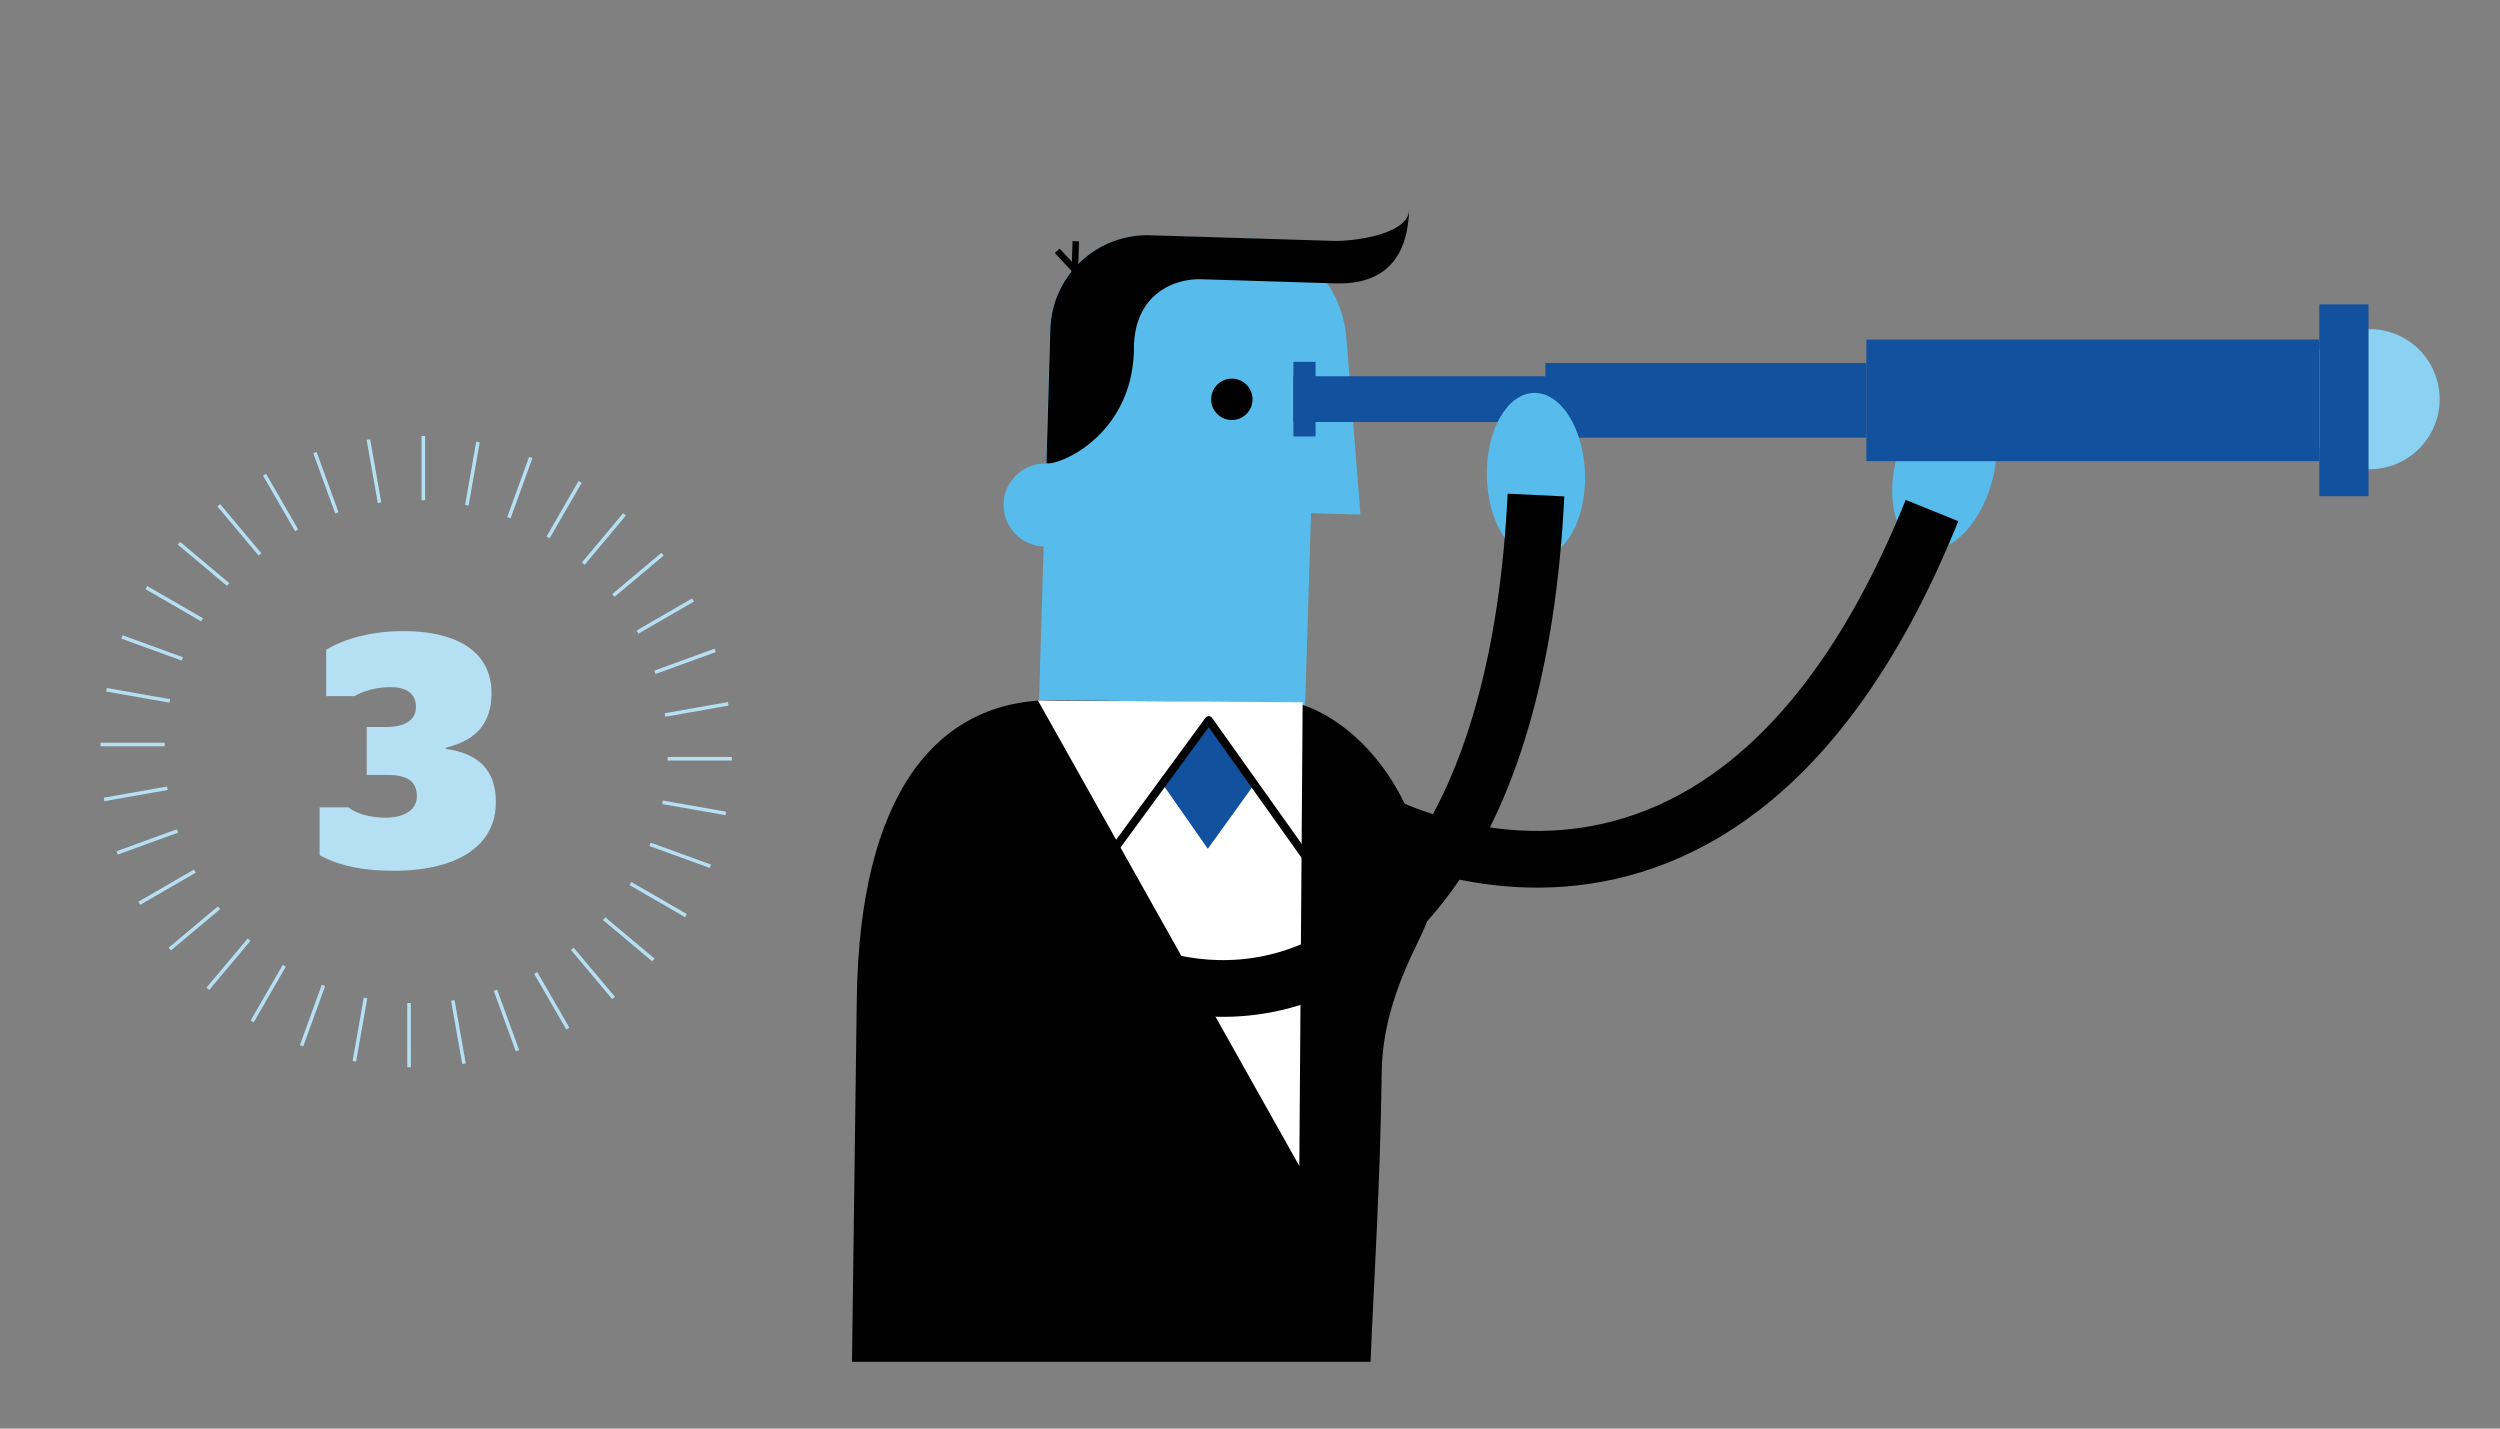
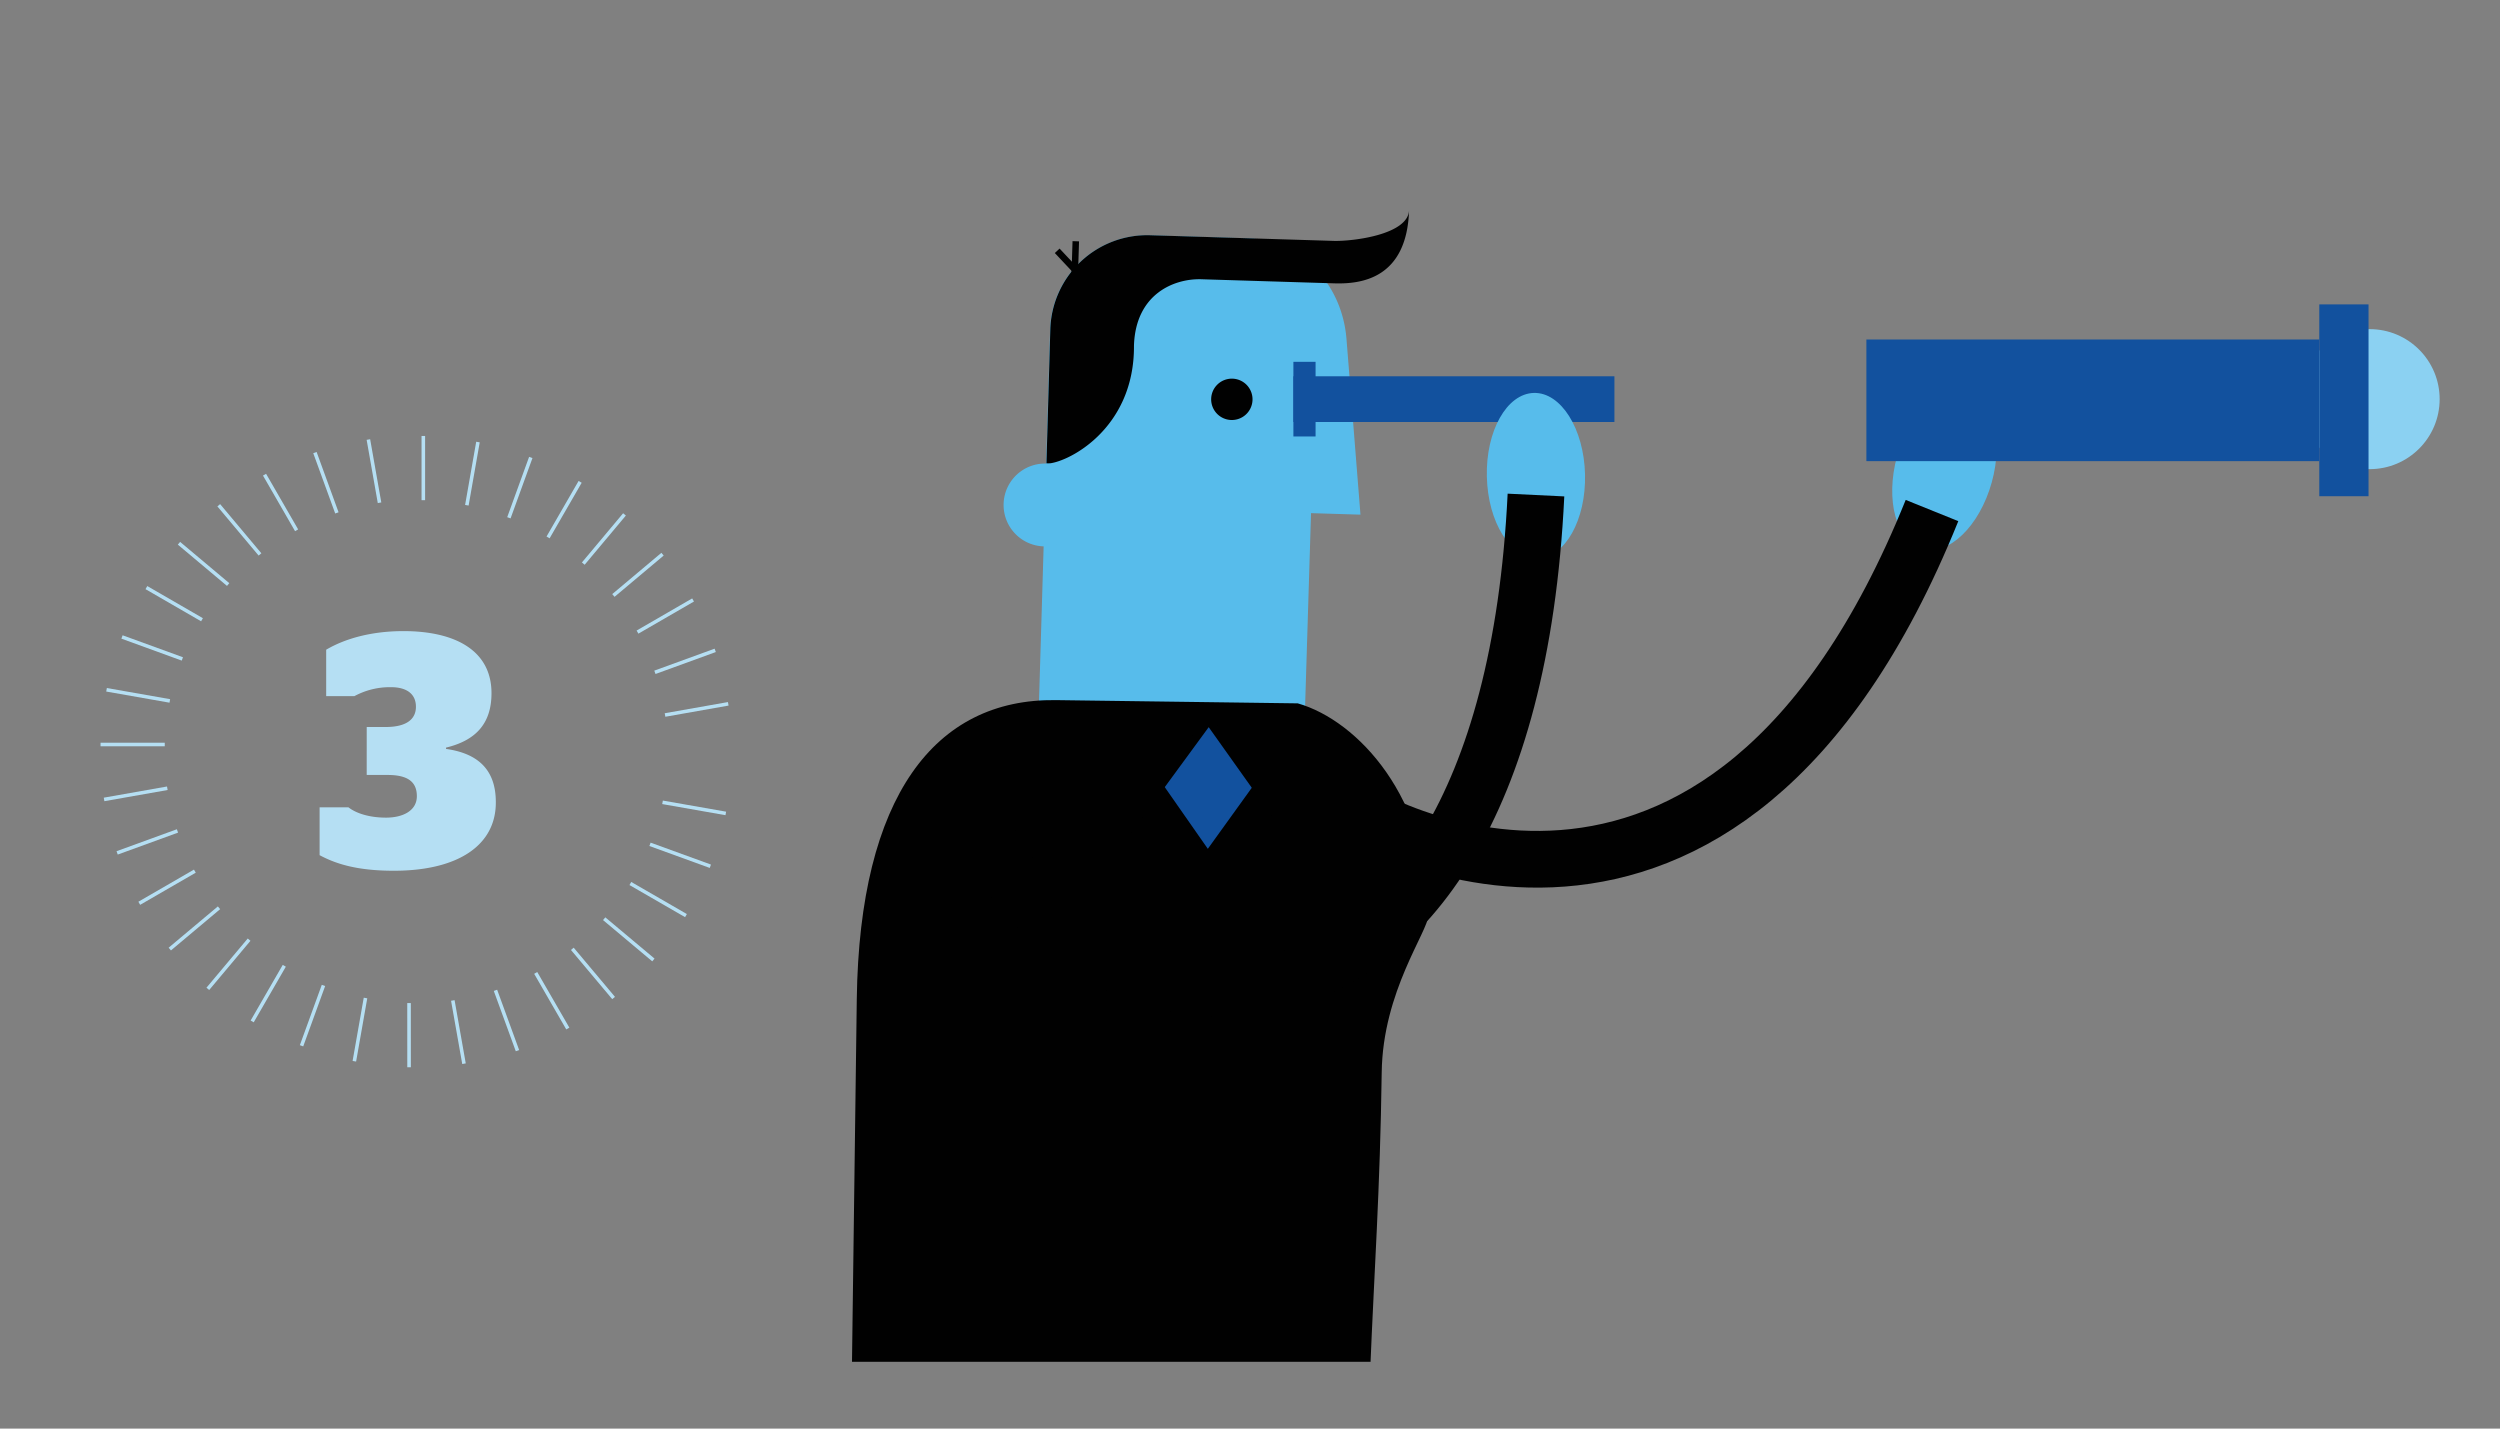
<svg xmlns="http://www.w3.org/2000/svg" id="Layer_1" data-name="Layer 1" viewBox="0 0 700 400" width="700" height="400">
  <rect x="0" y="0" width="700" height="400" fill="#808080" stroke="none" />
  <defs>
    <style>.cls-1,.cls-11,.cls-2,.cls-6{fill:none;}.cls-2{stroke:#b5dff3;}.cls-2,.cls-6{stroke-miterlimit:10;}.cls-3{fill:#b5dff3;}.cls-4{clip-path:url(#clip-path);}.cls-5{fill:#57bceb;}.cls-11,.cls-6{stroke:#010101;}.cls-6{stroke-width:15.88px;}.cls-7{fill:#8bd1f2;}.cls-8{fill:#010101;}.cls-9{fill:#fff;}.cls-10{fill:#12519e;}.cls-11{stroke-linecap:square;stroke-linejoin:round;stroke-width:2.28px;}</style>
    <clipPath id="clip-path">
      <rect class="cls-1" x="-88.5" y="16.2" width="1920" height="365.11" />
    </clipPath>
  </defs>
  <title>Header</title>
  <line class="cls-2" x1="46.13" y1="208.46" x2="28.15" y2="208.46" />
  <path class="cls-3" d="M89.49,239.45V226.06h8.09c2,1.58,5.67,2.88,10.5,2.88s8.64-2,8.64-6-2.51-5.95-8.18-5.95h-5.86V203.56H108c5.76,0,8.46-2.14,8.46-5.67s-2.51-5.48-7-5.48a20.85,20.85,0,0,0-10.23,2.51h-7.9v-13c5.21-3.07,12.55-5.21,21.66-5.21,14.41,0,24.63,5.39,24.63,17.38,0,8.74-4.65,13.29-12.73,15.24v0.37c9.29,1.3,13.94,6.14,13.94,14.87,0.09,12.18-10.69,19.24-28.54,19.24C99.9,243.81,94,241.86,89.49,239.45Z" />
  <line class="cls-2" x1="118.53" y1="140.05" x2="118.53" y2="122.07" />
  <line class="cls-2" x1="106.27" y1="140.77" x2="103.15" y2="123.07" />
  <line class="cls-2" x1="94.33" y1="143.61" x2="88.18" y2="126.72" />
  <line class="cls-2" x1="83.05" y1="148.48" x2="74.07" y2="132.91" />
  <line class="cls-2" x1="72.8" y1="155.24" x2="61.25" y2="141.47" />
  <line class="cls-2" x1="63.88" y1="163.67" x2="50.11" y2="152.11" />
  <line class="cls-2" x1="56.56" y1="173.53" x2="40.99" y2="164.53" />
  <line class="cls-2" x1="51.06" y1="184.5" x2="34.16" y2="178.35" />
  <line class="cls-2" x1="47.55" y1="196.26" x2="29.83" y2="193.14" />
  <line class="cls-2" x1="46.85" y1="220.71" x2="29.14" y2="223.84" />
  <line class="cls-2" x1="49.69" y1="232.66" x2="32.8" y2="238.81" />
  <line class="cls-2" x1="54.56" y1="243.92" x2="38.99" y2="252.92" />
  <line class="cls-2" x1="61.32" y1="254.18" x2="47.54" y2="265.74" />
  <line class="cls-2" x1="69.75" y1="263.1" x2="58.19" y2="276.88" />
  <line class="cls-2" x1="79.6" y1="270.42" x2="70.61" y2="286" />
  <line class="cls-2" x1="90.57" y1="275.92" x2="84.43" y2="292.82" />
  <line class="cls-2" x1="102.34" y1="279.44" x2="99.22" y2="297.15" />
  <line class="cls-2" x1="114.53" y1="280.85" x2="114.54" y2="298.83" />
  <line class="cls-2" x1="126.79" y1="280.13" x2="129.92" y2="297.84" />
  <line class="cls-2" x1="138.73" y1="277.29" x2="144.89" y2="294.18" />
  <line class="cls-2" x1="150" y1="272.42" x2="158.99" y2="287.99" />
  <line class="cls-2" x1="160.25" y1="265.67" x2="171.81" y2="279.44" />
  <line class="cls-2" x1="169.17" y1="257.24" x2="182.95" y2="268.79" />
  <line class="cls-2" x1="176.5" y1="247.38" x2="192.07" y2="256.37" />
  <line class="cls-2" x1="182" y1="236.41" x2="198.9" y2="242.55" />
  <line class="cls-2" x1="185.51" y1="224.65" x2="203.22" y2="227.76" />
-   <line class="cls-2" x1="186.93" y1="212.45" x2="204.91" y2="212.45" />
  <line class="cls-2" x1="186.21" y1="200.2" x2="203.91" y2="197.07" />
  <line class="cls-2" x1="183.37" y1="188.25" x2="200.26" y2="182.1" />
  <line class="cls-2" x1="178.5" y1="176.99" x2="194.06" y2="167.99" />
  <line class="cls-2" x1="171.75" y1="166.73" x2="185.51" y2="155.17" />
  <line class="cls-2" x1="163.32" y1="157.81" x2="174.86" y2="144.03" />
  <line class="cls-2" x1="153.46" y1="150.48" x2="162.44" y2="134.92" />
  <line class="cls-2" x1="142.49" y1="144.98" x2="148.62" y2="128.09" />
  <line class="cls-2" x1="130.72" y1="141.47" x2="133.83" y2="123.77" />
  <g class="cls-4">
    <path class="cls-5" d="M531.19,127.7c-3.41,12.33-.24,23.93,7.08,26s16-6.34,19.42-18.63,0.24-24-7.09-26S534.6,115.38,531.19,127.7Z" />
    <path class="cls-6" d="M371.87,221.95c8.67,8.66,110.32,66.66,169.09-79" />
    <ellipse class="cls-7" cx="663.51" cy="111.76" rx="19.59" ry="19.6" />
    <path class="cls-5" d="M377,94.72c-1.3-15.35-12.84-27.56-27.83-28l1.53,0.06-28.66-.89a27.15,27.15,0,0,0-28,26.29L290.6,207.12l73.91,20.56,2.58-84,13.84,0.42Z" />
    <path class="cls-8" d="M339.13,111.6a5.79,5.79,0,1,1,5.61,6A5.79,5.79,0,0,1,339.13,111.6Z" />
    <path class="cls-8" d="M373.45,67.45l-51.36-1.58a27.15,27.15,0,0,0-28,26.29L293,129.8c5.19,0.16,24.67-9.19,24.51-33,0.45-14.56,11.31-18.84,18.87-18.61l37.28,1.15c7.28,0.21,20.29-1.17,20.88-20.51C394.29,65.76,378.6,67.6,373.45,67.45Z" />
    <polygon class="cls-8" points="304.82 78.26 303.5 79.53 295.35 70.85 296.68 69.6 304.82 78.26" />
    <polygon class="cls-8" points="301.76 79.48 299.94 79.42 300.31 67.52 302.13 67.58 301.76 79.48" />
    <path class="cls-5" d="M304.2,141.75A11.6,11.6,0,1,1,293,129.8,11.58,11.58,0,0,1,304.2,141.75Z" />
    <path class="cls-8" d="M363.37,196.94c17,4.84,37,26.87,36.57,59.34-0.07,4.55-12.78,21.3-13.06,44C386,366,380,396.3,384.48,479.91c-64.87,11.26-156.1,4.13-156.1,4.13s9.27-34.47,9.69-65.72,1.44-108.79,1.83-138.62c0.76-56.75,21.86-84.11,55.73-83.67S363.37,196.94,363.37,196.94Z" />
-     <polygon class="cls-9" points="290.61 196.12 363.81 326.47 364.74 196.65 290.61 196.12" />
    <polygon class="cls-10" points="350.67 220.34 338.45 202.84 325.97 220.17 338.19 237.67 350.67 220.34" />
    <polyline class="cls-11" points="365.02 239.03 338.45 201.66 311.34 238.65" />
    <rect class="cls-10" x="362.15" y="105.36" width="89.89" height="12.8" />
    <rect class="cls-10" x="362.15" y="101.31" width="6.21" height="20.9" />
    <rect class="cls-10" x="649.4" y="85.23" width="13.79" height="53.71" />
-     <rect class="cls-10" x="432.71" y="101.64" width="89.89" height="20.9" />
    <rect class="cls-10" x="522.59" y="95.06" width="126.8" height="34.06" />
    <path class="cls-5" d="M416.32,133.48c0.29,12.78,6.7,23,14.29,22.81s13.5-10.7,13.2-23.45-6.71-23-14.31-22.82S416,120.69,416.32,133.48Z" />
    <path class="cls-6" d="M272.28,225.07c25.93,72.08,149.26,89.72,157.79-86.46" />
  </g>
</svg>